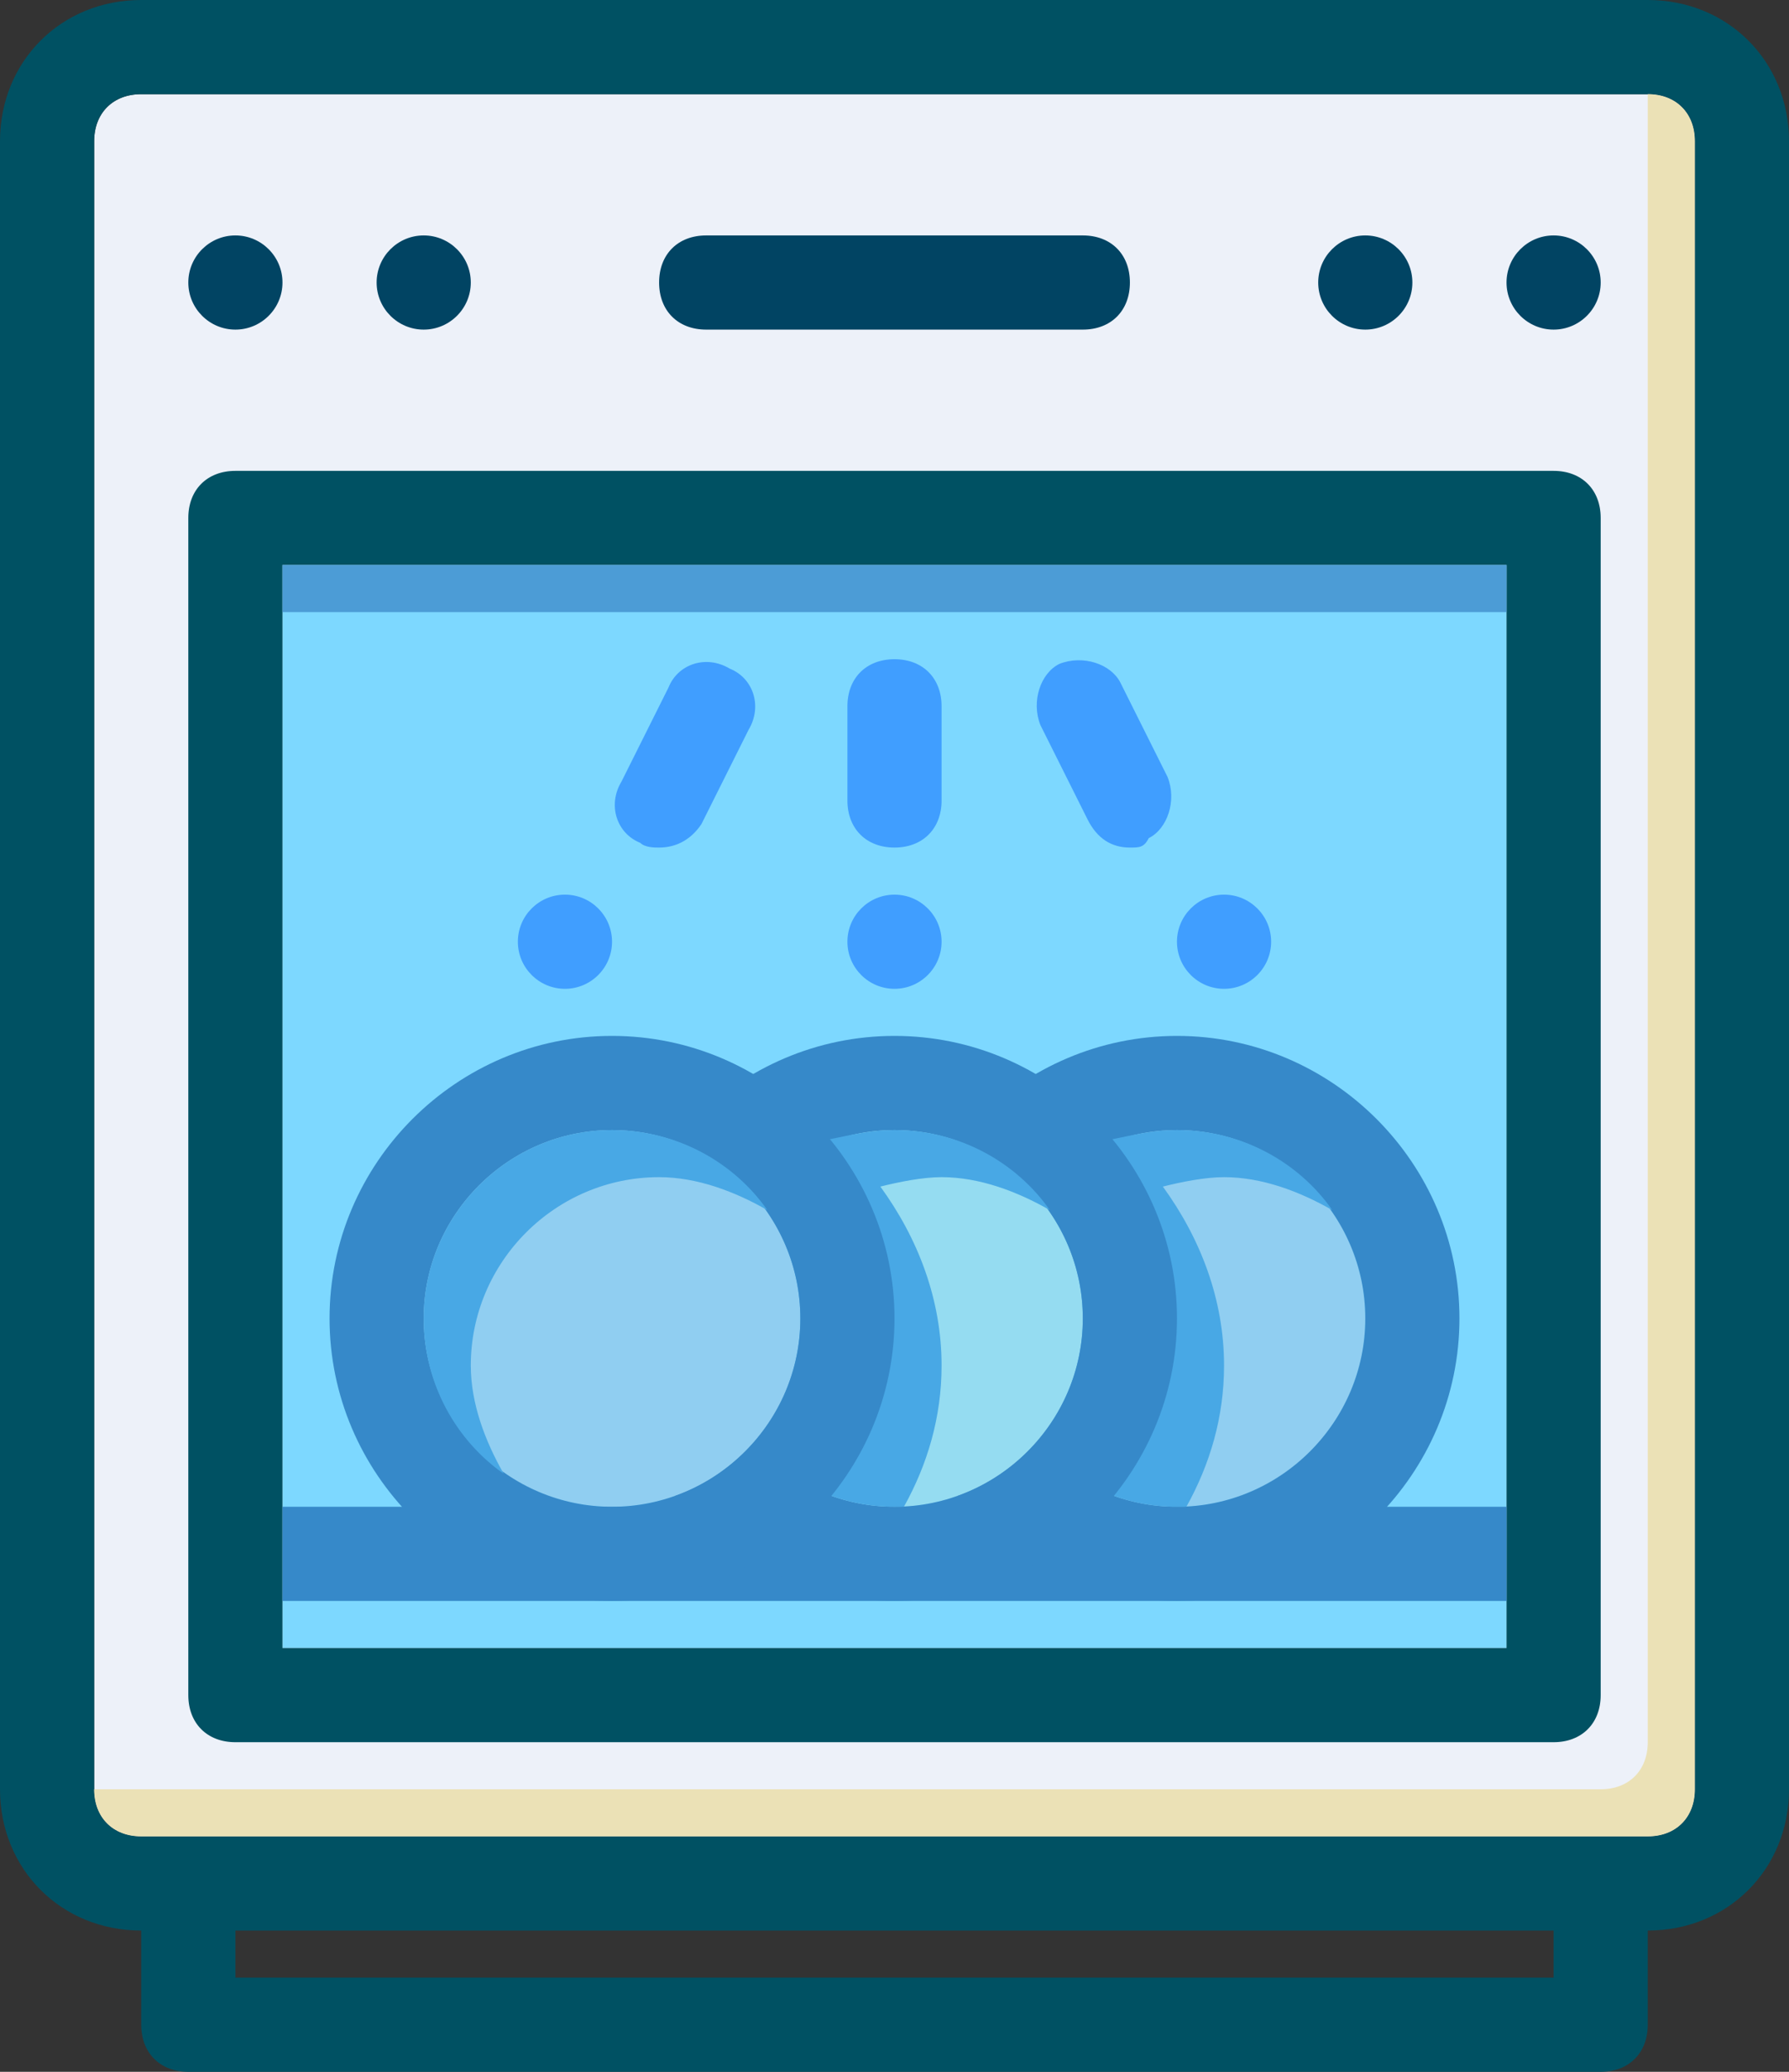
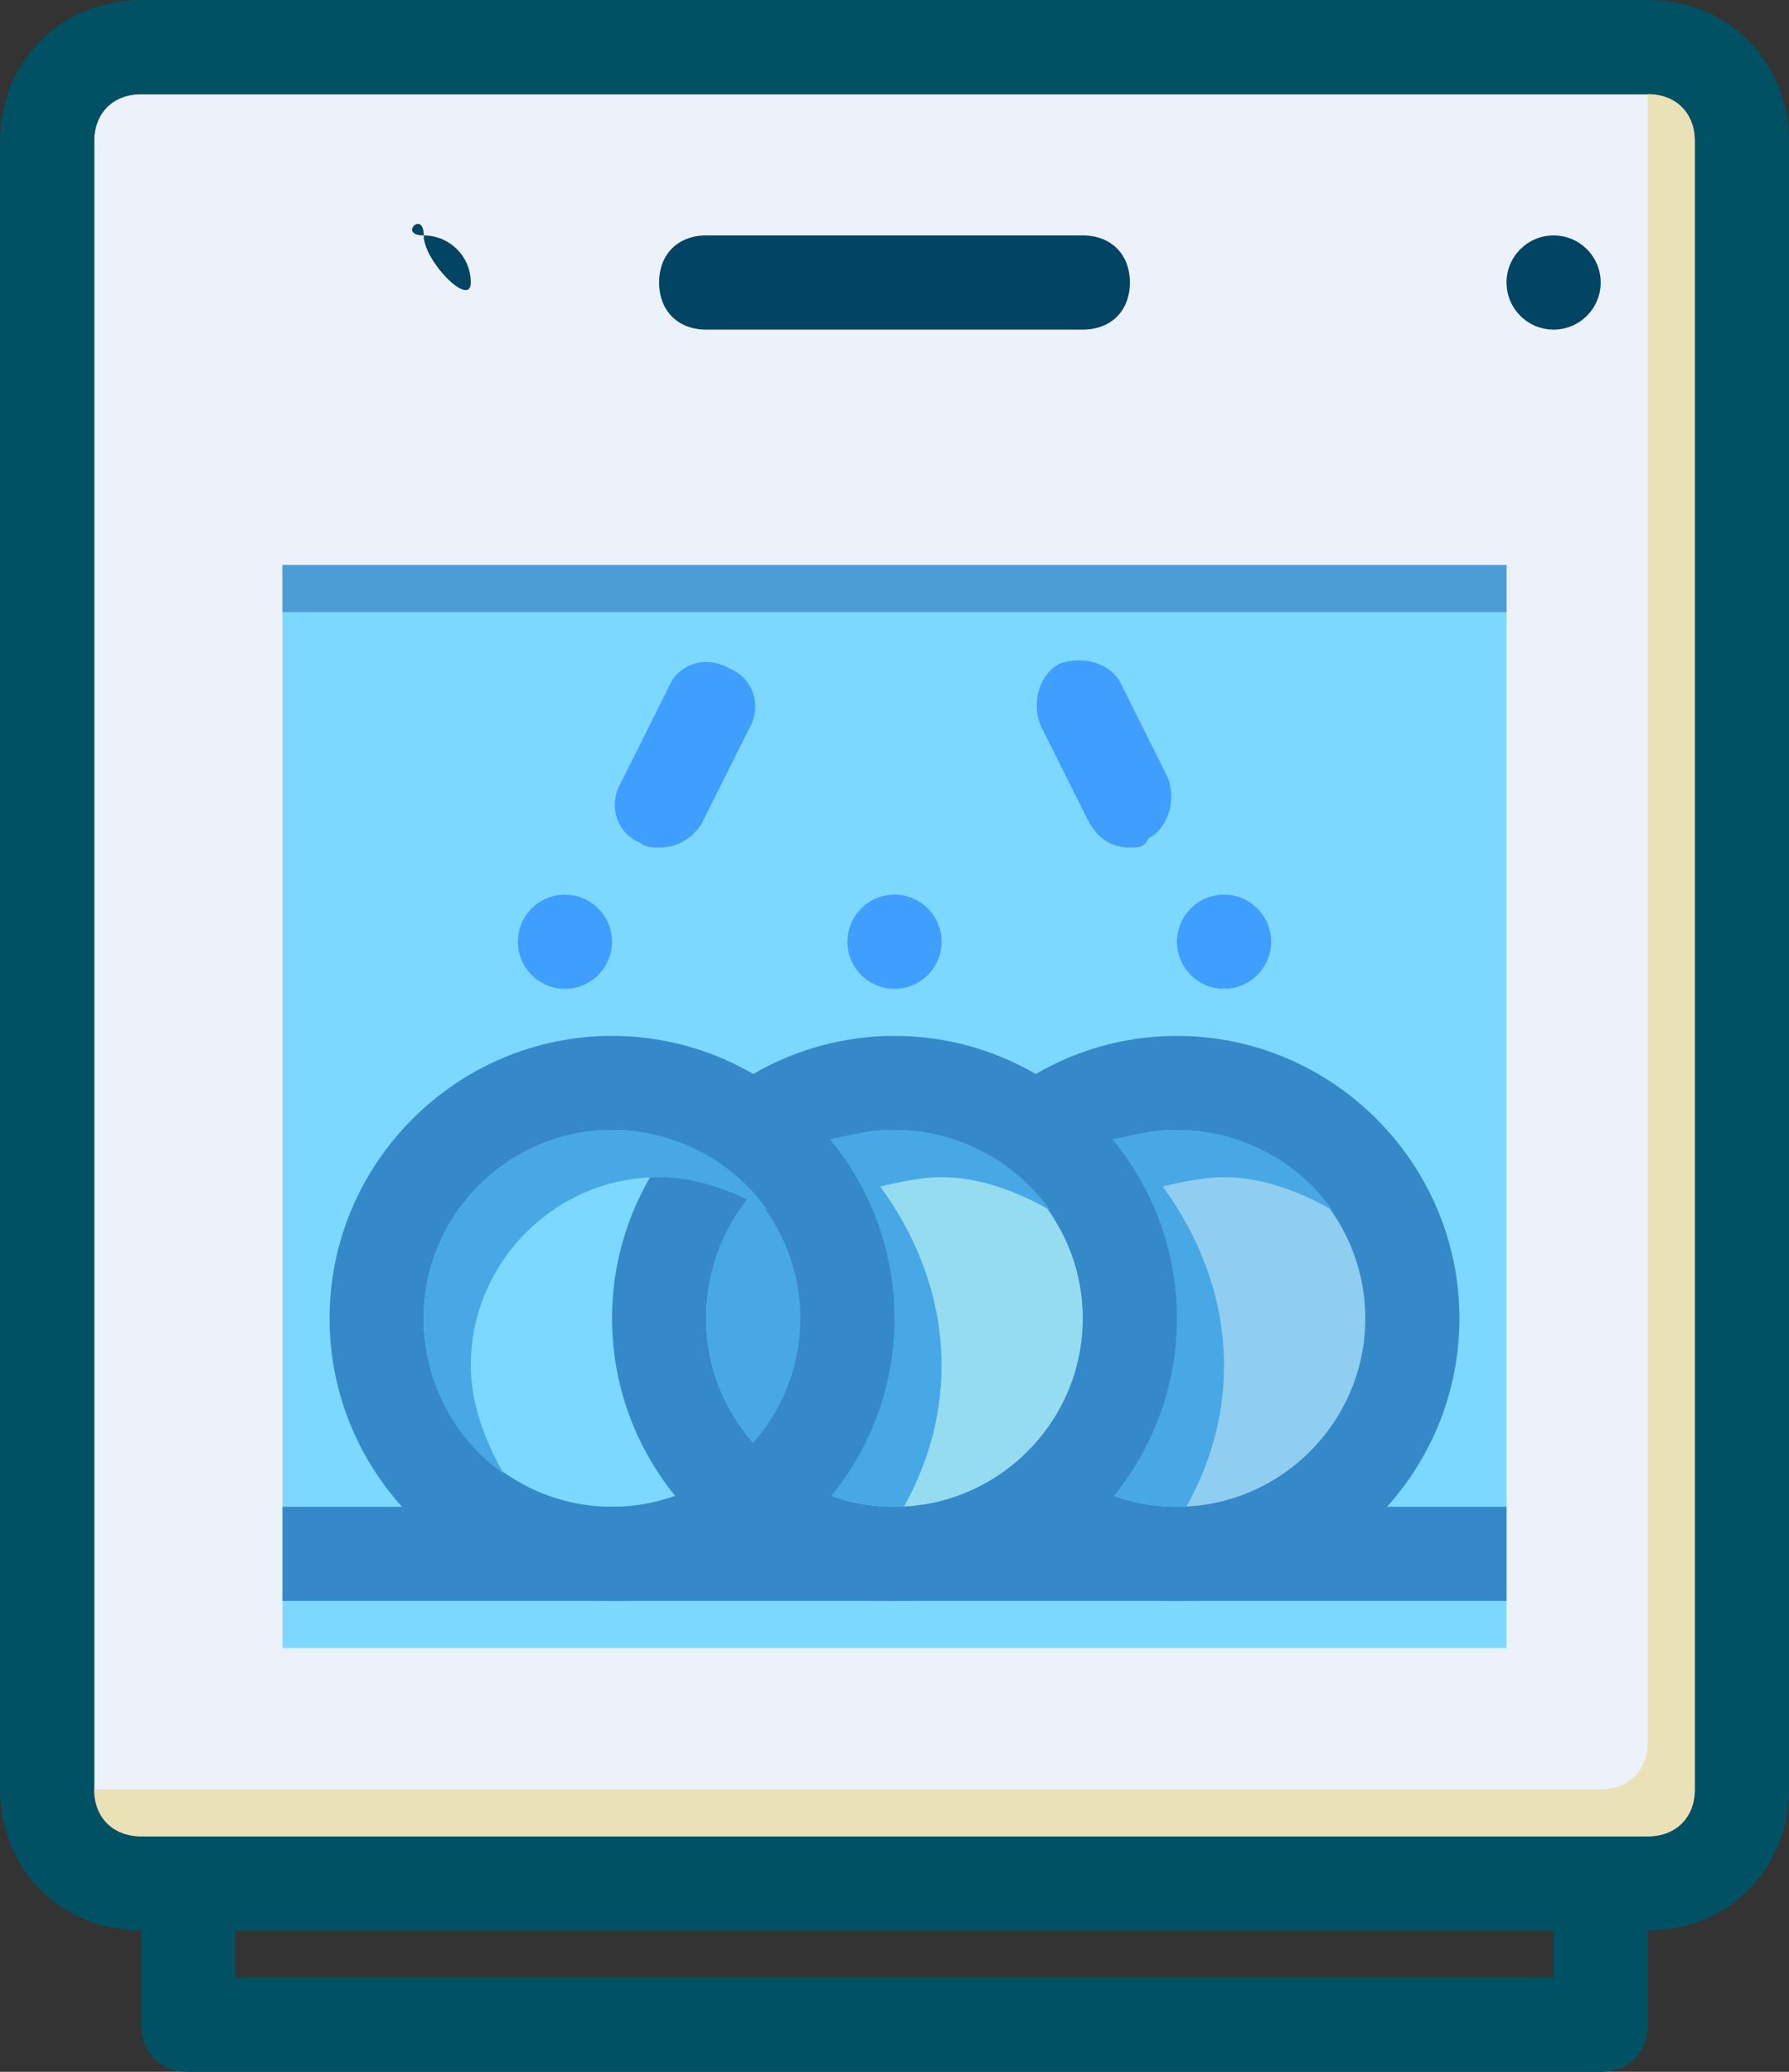
<svg xmlns="http://www.w3.org/2000/svg" xmlns:xlink="http://www.w3.org/1999/xlink" version="1.1" id="Layer_1" x="0px" y="0px" width="190px" height="220px" viewBox="0 0 190 220" enable-background="new 0 0 190 220" xml:space="preserve">
  <rect x="0" y="0" width="190" height="220" fill="#333333" stroke="none" />
  <g>
    <defs>
      <rect id="SVGID_1_" x="-55" y="-40" width="300" height="300" />
    </defs>
    <clipPath id="SVGID_2_">
      <use xlink:href="#SVGID_1_" overflow="visible" />
    </clipPath>
    <path clip-path="url(#SVGID_2_)" fill="#EDF1F9" d="M15,195h160c2.998,0,5-2.002,5-5V15c0-3-2.002-5-5-5H15c-3,0-5,2-5,5v175   C10,192.998,12,195,15,195" />
    <path clip-path="url(#SVGID_2_)" fill="#005163" d="M175,0H15C6.499,0,0,6.499,0,15v175c0,8.501,6.499,15,15,15v10c0,2.998,2,5,5,5   h150c2.998,0,5-2.002,5-5v-10c8.501,0,15-6.499,15-15V15C190,6.499,183.501,0,175,0 M165,210H25v-5h140V210z M180,190   c0,2.998-2.002,5-5,5H15c-3,0-5-2.002-5-5V15c0-3,2-5,5-5h160c2.998,0,5,2,5,5V190z" />
-     <path clip-path="url(#SVGID_2_)" fill="#014463" d="M25,25c2.759,0,5,2.241,5,5s-2.241,5-5,5s-5-2.241-5-5S22.241,25,25,25" />
-     <path clip-path="url(#SVGID_2_)" fill="#014463" d="M45,25c2.759,0,5,2.241,5,5s-2.241,5-5,5s-5-2.241-5-5S42.241,25,45,25" />
-     <path clip-path="url(#SVGID_2_)" fill="#014463" d="M145,25c2.759,0,5,2.241,5,5s-2.241,5-5,5s-5-2.241-5-5S142.241,25,145,25" />
+     <path clip-path="url(#SVGID_2_)" fill="#014463" d="M45,25c2.759,0,5,2.241,5,5s-5-2.241-5-5S42.241,25,45,25" />
    <path clip-path="url(#SVGID_2_)" fill="#014463" d="M165,25c2.759,0,5,2.241,5,5s-2.241,5-5,5s-5-2.241-5-5S162.241,25,165,25" />
    <rect x="30" y="60" clip-path="url(#SVGID_2_)" fill="#7DD8FF" width="130" height="115" />
-     <path clip-path="url(#SVGID_2_)" fill="#005163" d="M165,185H25c-3,0-5-2.002-5-5V55c0-3,2-5,5-5h140c2.998,0,5,2,5,5v125   C170,182.998,167.998,185,165,185 M30,175h130V60H30V175z" />
    <path clip-path="url(#SVGID_2_)" fill="#90CEF1" d="M125,120c11.045,0,20,8.955,20,20s-8.955,20-20,20s-20-8.955-20-20   S113.955,120,125,120" />
    <path clip-path="url(#SVGID_2_)" fill="#3689C9" d="M125,170c-16.499,0-30-13.501-30-30s13.501-30,30-30s30,13.501,30,30   S141.499,170,125,170 M125,120c-11.001,0-20,8.999-20,20s8.999,20,20,20s20-8.999,20-20S136.001,120,125,120" />
-     <path clip-path="url(#SVGID_2_)" fill="#409EFF" d="M95,90c-3,0-5-2-5-5V75c0-3,2-5,5-5c2.998,0,5,2,5,5v10C100,88,97.998,90,95,90   " />
    <path clip-path="url(#SVGID_2_)" fill="#409EFF" d="M120,90c-2.002,0-3.501-1.001-4.502-3l-5-10c-0.996-2.5,0-5.5,2.002-6.499   c2.5-1.001,5.498,0,6.499,2l5,10c1.001,2.5,0,5.5-1.997,6.499C121.499,90,121.001,90,120,90" />
    <path clip-path="url(#SVGID_2_)" fill="#409EFF" d="M70,90c-0.5,0-1.499,0-2-0.5c-2.5-0.999-3.501-3.999-2-6.499l5-10   C72,70.5,75,69.5,77.5,71.001C80,72,81.001,75,79.5,77.5l-5,10C73.501,88.999,72,90,70,90" />
    <rect x="30" y="60" clip-path="url(#SVGID_2_)" fill="#4C9CD6" width="130" height="5" />
    <rect x="30" y="160" clip-path="url(#SVGID_2_)" fill="#3689C9" width="130" height="10" />
    <path clip-path="url(#SVGID_2_)" fill="#48A8E5" d="M141.499,128.501c-3.501-5-9.502-8.501-16.499-8.501   c-2.5,0-4.502,0.498-7.002,1.001c-7.5,2.998-12.998,10-12.998,18.999c0,11.001,8.999,20,20,20h1.001   c2.5-4.502,3.999-9.502,3.999-15c0-7.002-2.5-13.501-6.499-18.999c1.997-0.503,4.497-1.001,6.499-1.001   C133.999,125,137.998,126.499,141.499,128.501" />
    <path clip-path="url(#SVGID_2_)" fill="#95DCF1" d="M95,120c11.045,0,20,8.955,20,20s-8.955,20-20,20s-20-8.955-20-20   S83.955,120,95,120" />
    <path clip-path="url(#SVGID_2_)" fill="#3689C9" d="M95,170c-16.499,0-30-13.501-30-30s13.501-30,30-30s30,13.501,30,30   S111.499,170,95,170 M95,120c-11.001,0-20,8.999-20,20s8.999,20,20,20s20-8.999,20-20S106.001,120,95,120" />
    <path clip-path="url(#SVGID_2_)" fill="#48A8E5" d="M111.499,128.501c-3.501-5-9.502-8.501-16.499-8.501   c-2.5,0-4.502,0.498-7.002,1.001C80.498,123.999,75,131.001,75,140c0,11.001,8.999,20,20,20h1.001c2.5-4.502,3.999-9.502,3.999-15   c0-7.002-2.5-13.501-6.501-18.999c2-0.503,4.5-1.001,6.501-1.001C103.999,125,107.998,126.499,111.499,128.501" />
-     <path clip-path="url(#SVGID_2_)" fill="#90CEF1" d="M65,120c11.045,0,20,8.955,20,20s-8.955,20-20,20s-20-8.955-20-20   S53.955,120,65,120" />
    <path clip-path="url(#SVGID_2_)" fill="#3689C9" d="M65,170c-16.499,0-30-13.501-30-30s13.501-30,30-30s30,13.501,30,30   S81.499,170,65,170 M65,120c-11.001,0-20,8.999-20,20s8.999,20,20,20s20-8.999,20-20S76.001,120,65,120" />
    <path clip-path="url(#SVGID_2_)" fill="#48A8E5" d="M50,145c0-11.001,8.999-20,20-20c3.999,0,8,1.499,11.499,3.501   C78,123.501,72,120,65,120c-11.001,0-20,8.999-20,20c0,7.002,3.501,12.998,8.501,16.499C51.499,152.998,50,148.999,50,145" />
    <path clip-path="url(#SVGID_2_)" fill="#409EFF" d="M60,95c2.759,0,5,2.241,5,5s-2.241,5-5,5s-5-2.241-5-5S57.241,95,60,95" />
    <path clip-path="url(#SVGID_2_)" fill="#409EFF" d="M95,95c2.759,0,5,2.241,5,5s-2.241,5-5,5s-5-2.241-5-5S92.241,95,95,95" />
    <path clip-path="url(#SVGID_2_)" fill="#409EFF" d="M130,95c2.759,0,5,2.241,5,5s-2.241,5-5,5s-5-2.241-5-5S127.241,95,130,95" />
    <path clip-path="url(#SVGID_2_)" fill="#EBE1B6" d="M15,195h160c2.998,0,5-2.002,5-5V15c0-3-2.002-5-5-5v175c0,2.998-2.002,5-5,5   H10C10,192.998,12,195,15,195" />
    <path clip-path="url(#SVGID_2_)" fill="#014463" d="M115,35H75c-3,0-5-2-5-5s2-5,5-5h40c2.998,0,5,2,5,5S117.998,35,115,35" />
  </g>
</svg>